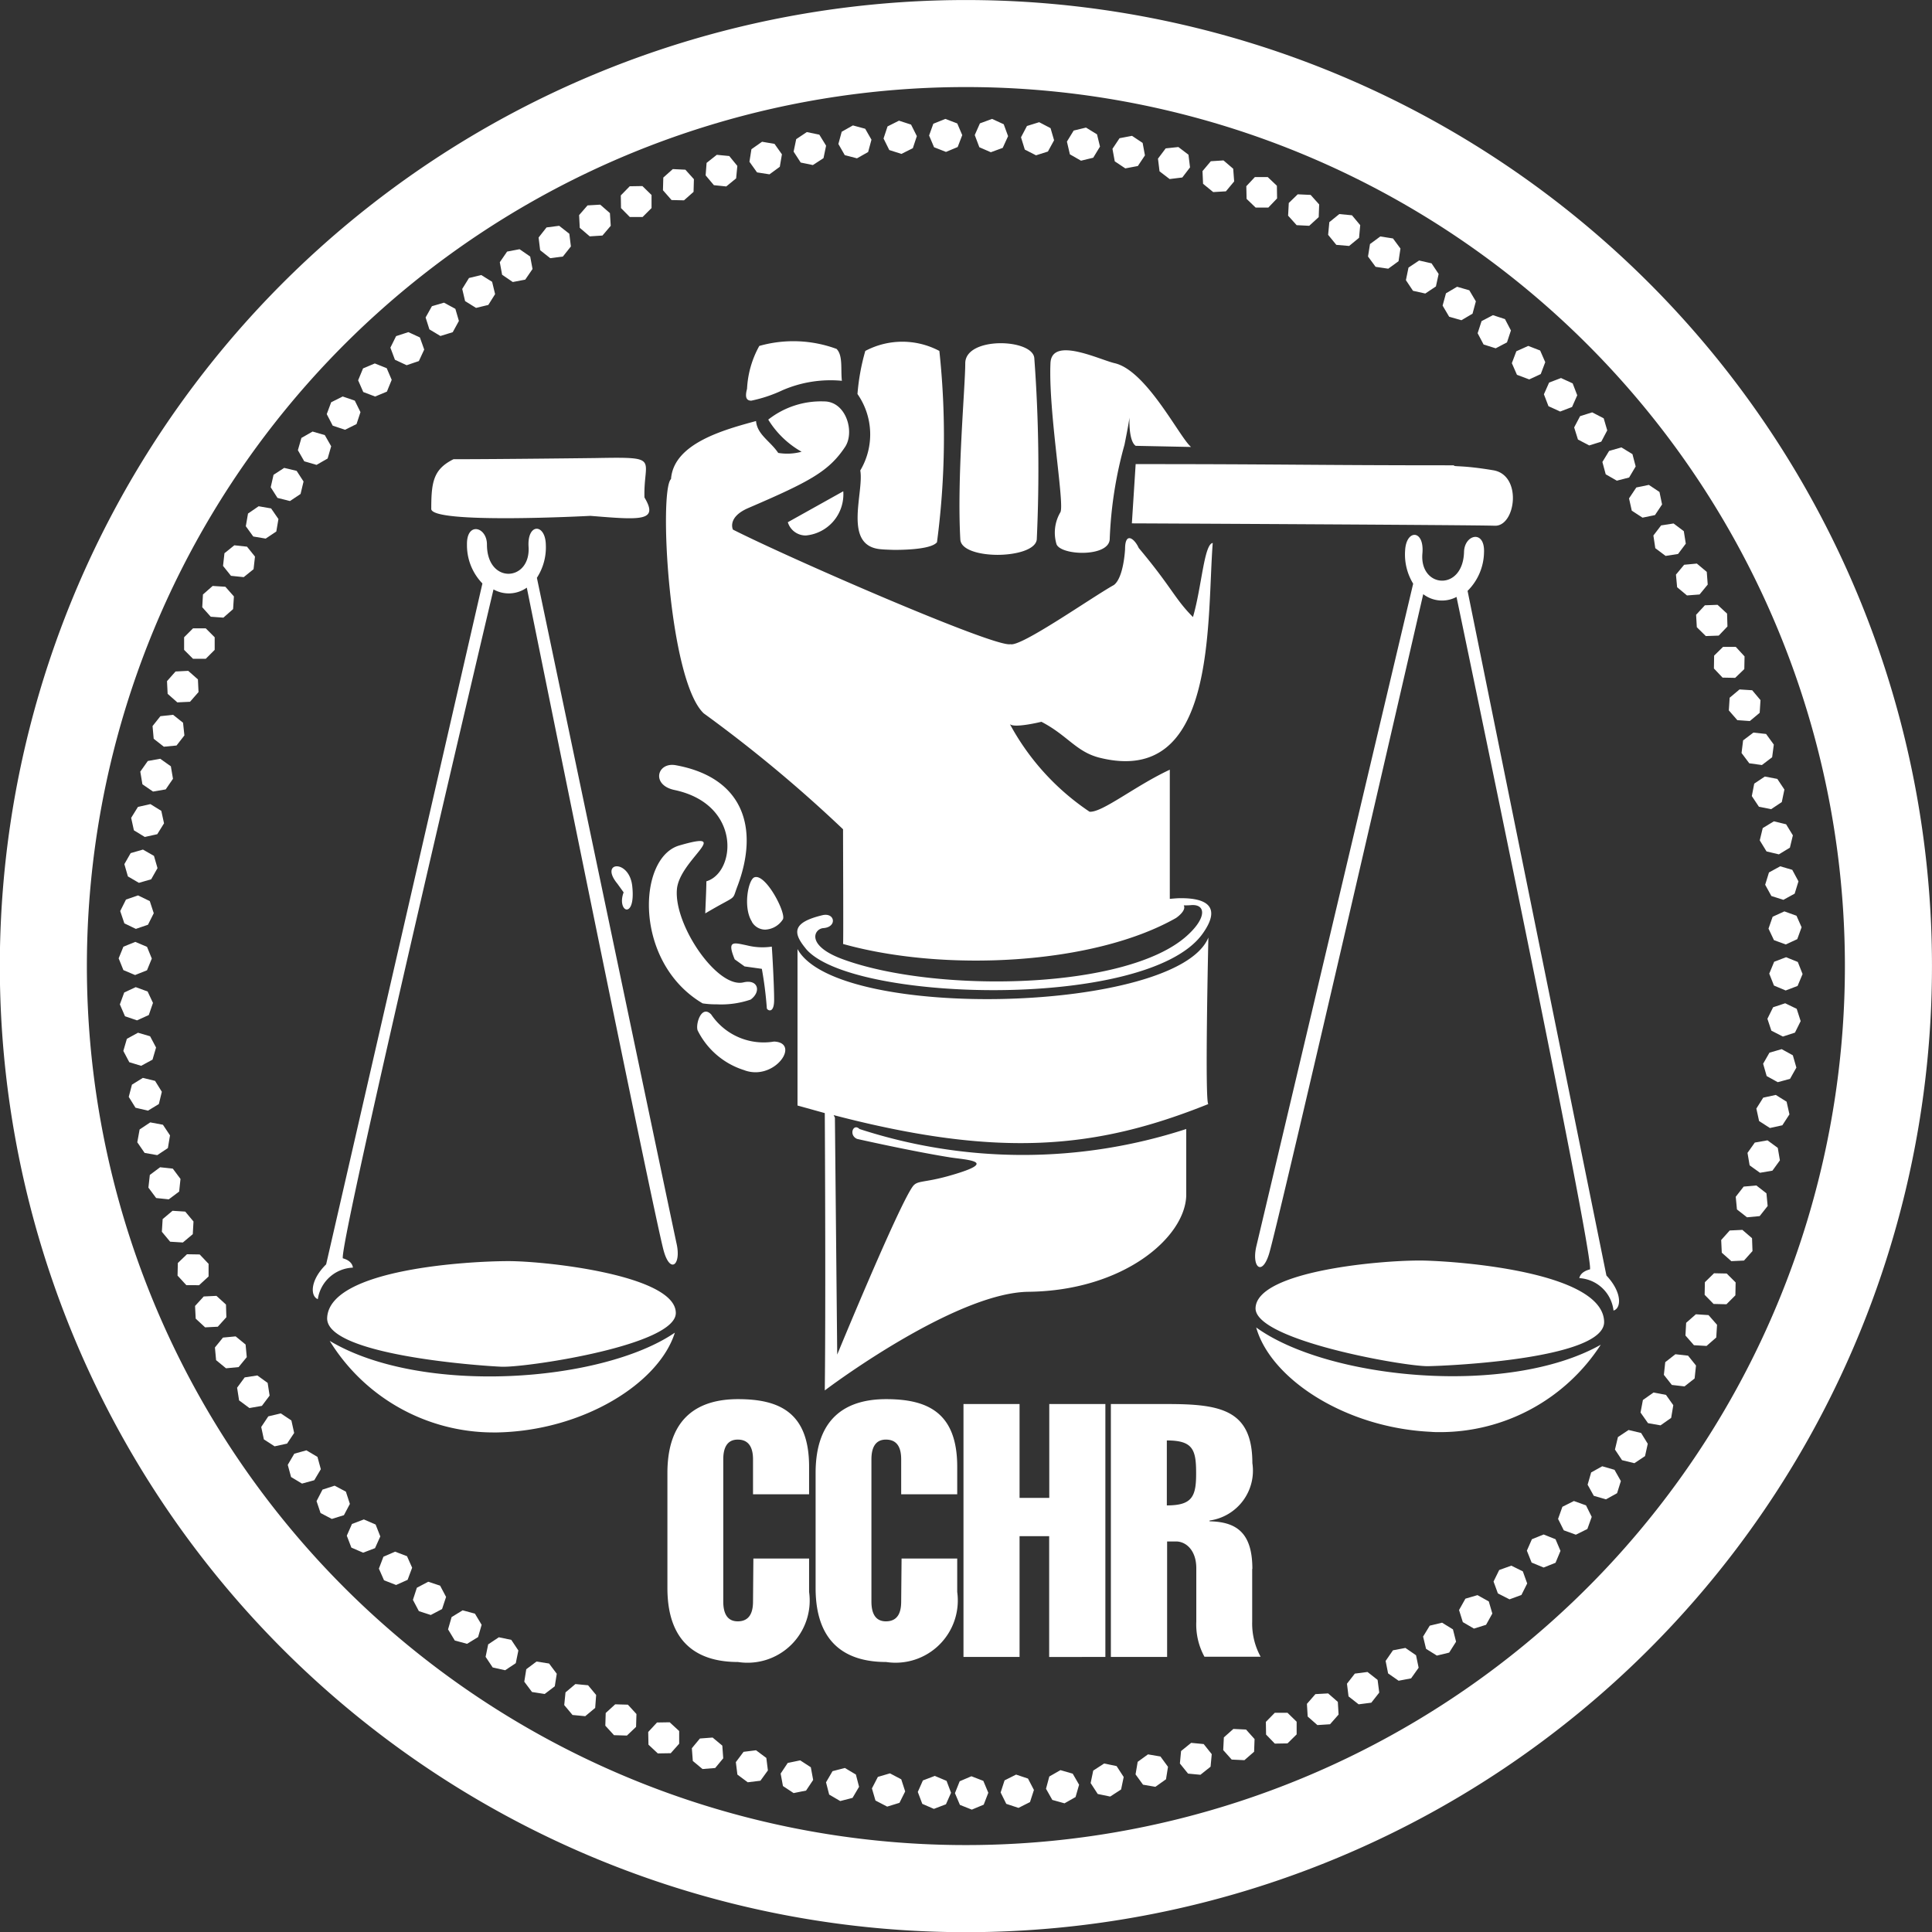
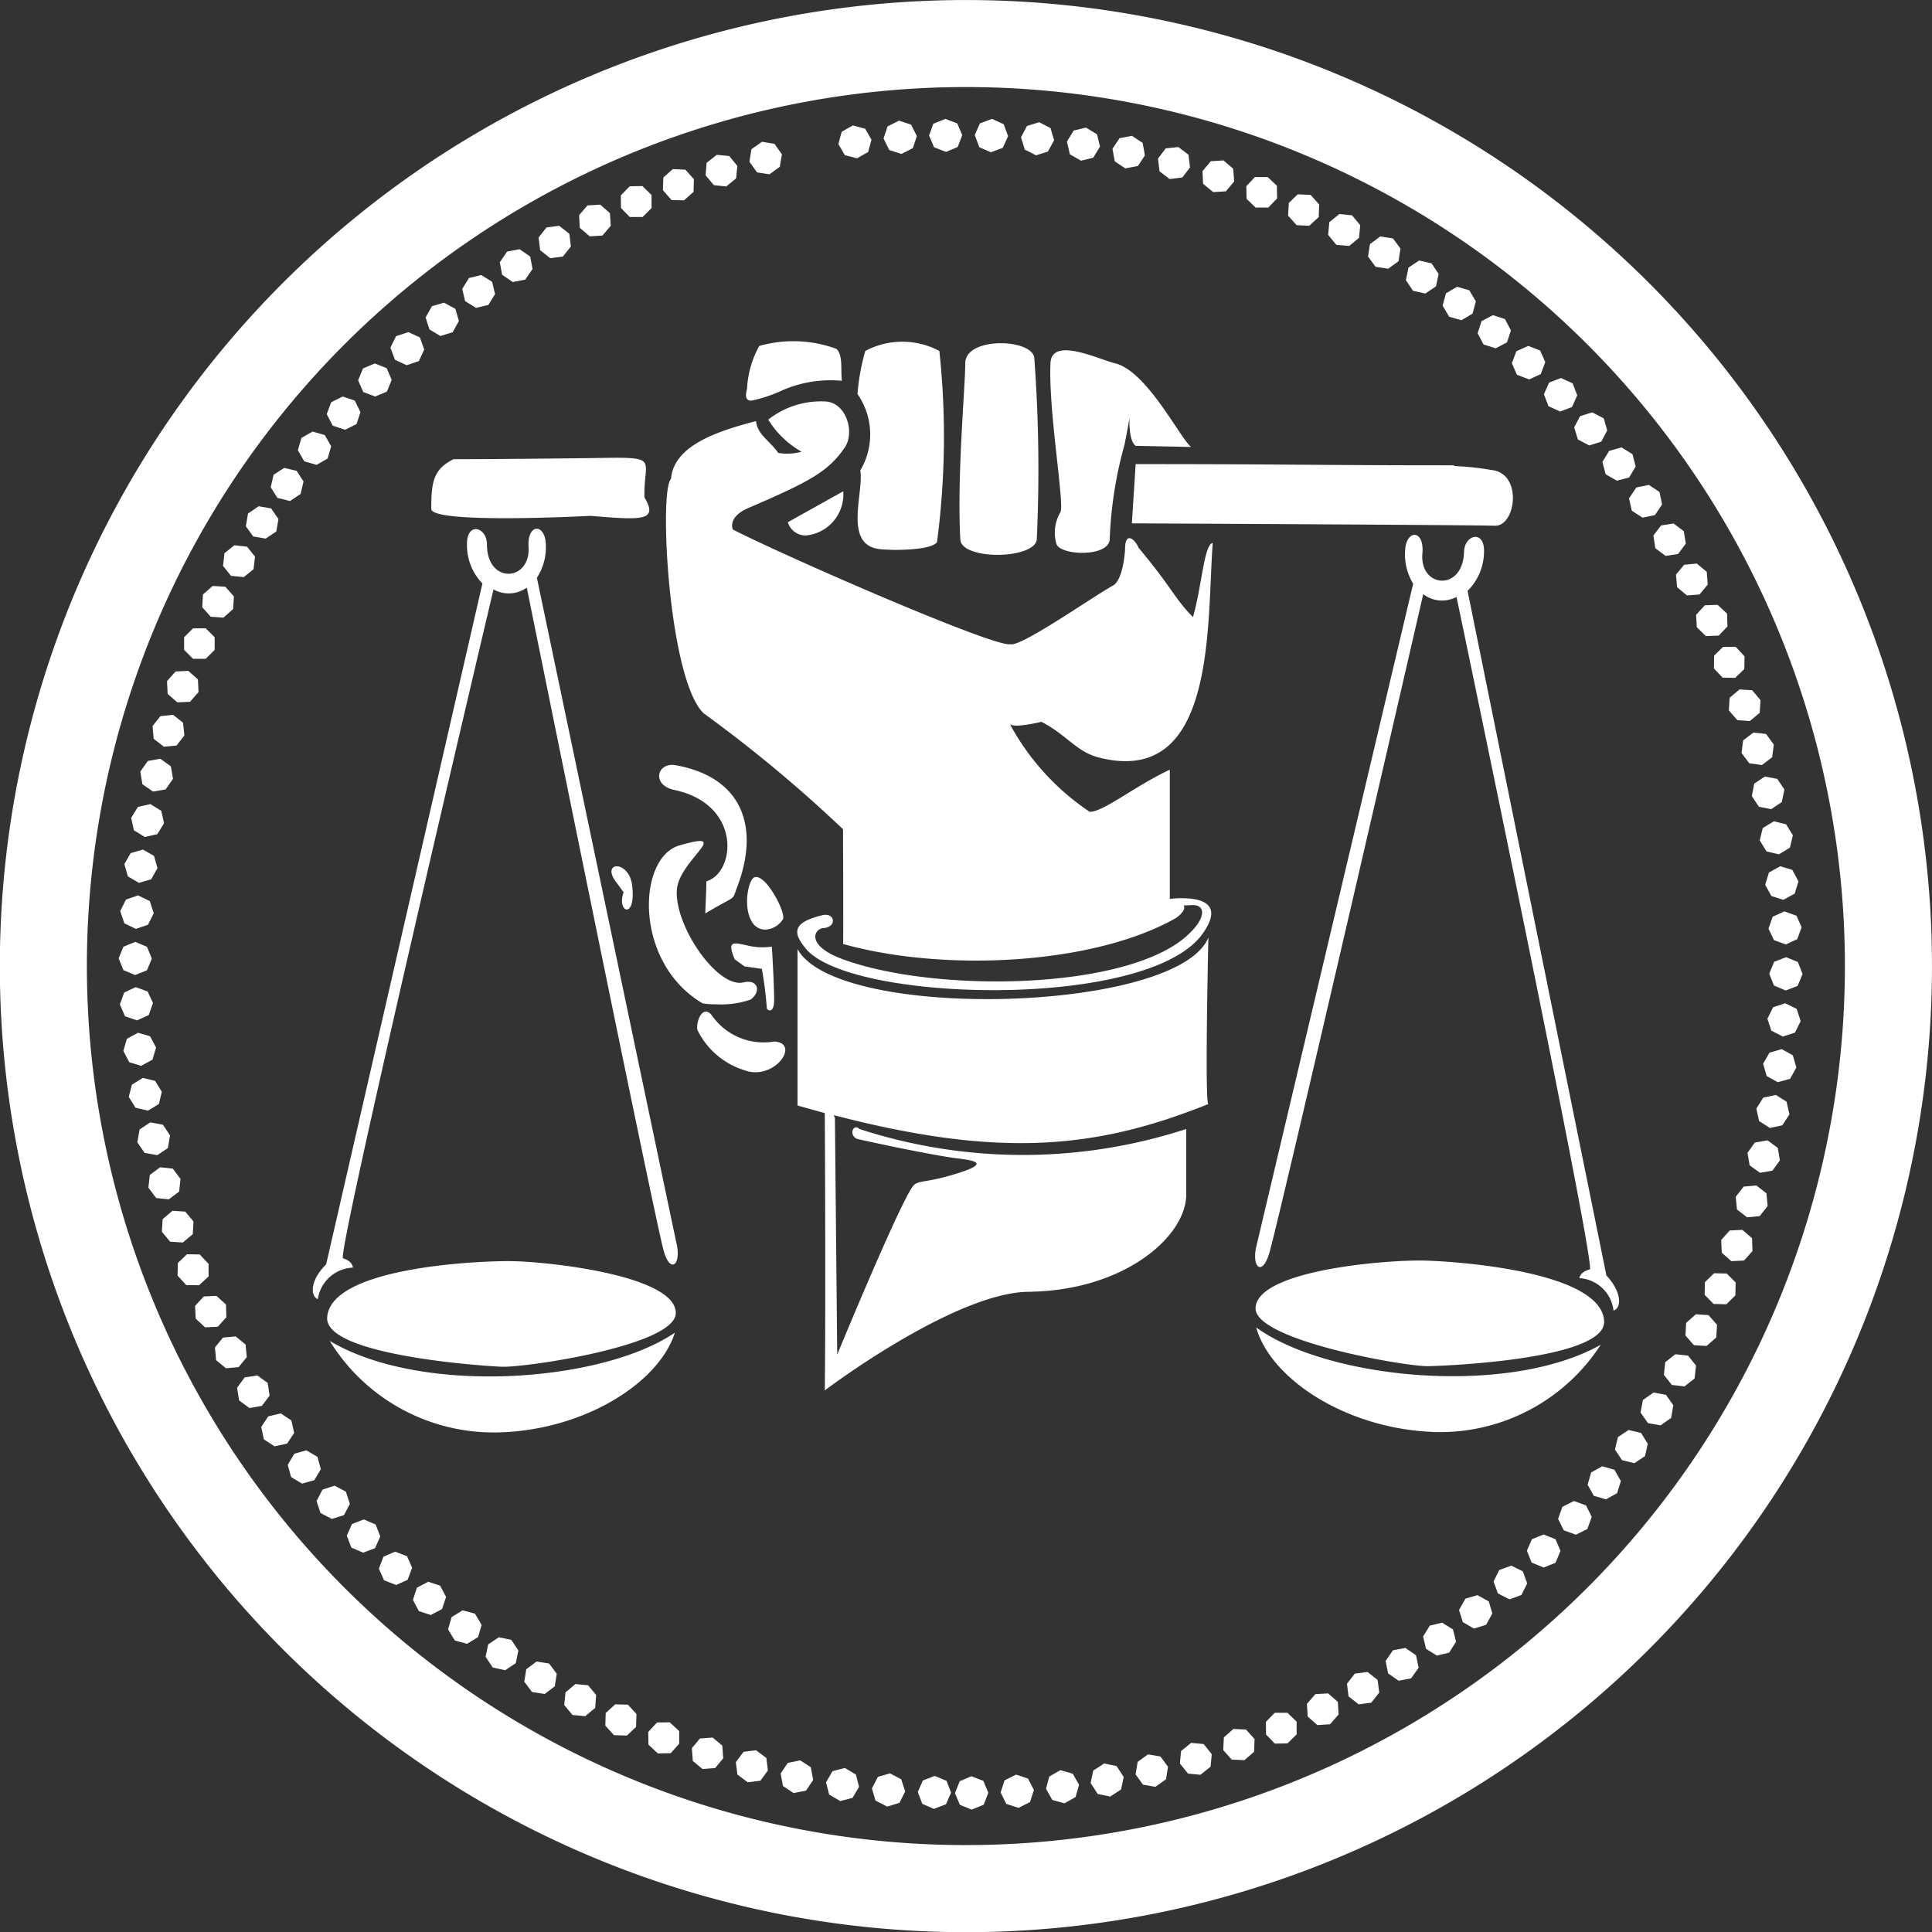
<svg xmlns="http://www.w3.org/2000/svg" width="54.546" height="54.551" viewBox="0 0 54.546 54.551">
  <rect x="0" y="0" width="54.546" height="54.551" fill="#333333" stroke="none" />
  <g id="cchr_logo" data-name="cchr logo" transform="translate(-596.008 -5287.001)">
-     <path id="Path_1874" data-name="Path 1874" d="M4.184,5.333V2.085C4.184.452,5.128,0,6.175,0c1.15,0,2.007.362,2.007,1.907v.779H6.6V1.7c0-.291-.084-.558-.431-.558-.323,0-.409.267-.409.558V5.714c0,.29.084.559.409.559.348,0,.431-.269.431-.559L6.611,4.5H8.182v.943A1.757,1.757,0,0,1,6.175,7.421C5.128,7.421,4.184,6.966,4.184,5.333ZM0,5.333V2.085C0,.452.947,0,1.992,0,3.144,0,4,.362,4,1.907v.779H2.417V1.7c0-.291-.09-.558-.431-.558-.323,0-.409.267-.409.558V5.714c0,.29.084.559.409.559.345,0,.431-.269.431-.559L2.427,4.5H4v.943A1.755,1.755,0,0,1,1.992,7.421C.947,7.421,0,6.966,0,5.333ZM12.52,7.278V.138h1.595c1.506,0,2.4.162,2.4,1.668a1.421,1.421,0,0,1-1.208,1.621v.022c.755.015,1.208.318,1.208,1.343H16.51V6.283a1.944,1.944,0,0,0,.238.989H15.162a1.892,1.892,0,0,1-.23-.989V4.773c0-.5-.286-.755-.572-.755h-.252v3.26ZM14.1,3c.714,0,.832-.246.827-.923,0-.661-.1-.911-.827-.911Zm-3.322,4.28V3.868H9.942v3.41H8.359V.138H9.942V2.788h.839V.138h1.584V7.278Z" transform="translate(614.851 5326.503)" fill="#fff" />
    <path id="Path_1875" data-name="Path 1875" d="M32.238,6.869A24.817,24.817,0,1,0,57.055,31.686,24.817,24.817,0,0,0,32.238,6.869m0,52.093a27.275,27.275,0,1,1,19.287-7.989,27.274,27.274,0,0,1-19.287,7.989" transform="translate(591.04 5282.59)" fill="#fff" />
-     <path id="Path_1876" data-name="Path 1876" d="M23.751,47.6l-.14-.331.134-.336.331-.141.336.13.141.336-.13.336-.336.14Zm-1.062-.029-.127-.336.144-.325.336-.128.332.14.127.336-.144.325-.341.13Zm2.371,0-.159-.321.111-.342.325-.163.336.112.168.322-.111.342-.325.164Zm-3.693-.094-.1-.342.168-.325.341-.1.319.168.111.342-.161.322-.347.107Zm4.993-.017-.178-.315.093-.346.315-.18.346.1.18.312-.1.348-.312.177Zm-6.3-.151-.089-.346.184-.315.348-.09.311.185.09.347-.184.312-.348.09Zm7.582-.017-.2-.308.073-.352.308-.2.352.073.2.308-.073.352-.308.2Zm-8.887-.224-.065-.352.2-.3.352-.073.3.195.066.358-.2.3-.352.071Zm10.166-.038-.211-.291.06-.354.291-.211.352.06.213.291-.056.352-.3.213Zm-11.452-.285-.044-.352.218-.291.352-.044.291.217.044.352-.211.291-.358.044Zm12.723-.028-.23-.285.033-.352.285-.231.354.034.227.285-.033.354-.286.228ZM16.21,46.36,16.183,46l.228-.274.358-.027.274.228.026.358-.227.274-.358.029Zm15.214-.039-.239-.268.018-.358.268-.239.358.017.241.269-.013.358-.274.238ZM14.958,45.9l-.007-.358.248-.268.358-.006.268.247v.358l-.238.268-.365.006Zm17.437-.285-.006-.358L32.641,45H33l.258.252v.358L33,45.864l-.358.006Zm-18.41.017-.245-.268.011-.358.268-.245.358.01.242.264-.011.363-.258.245Zm19.585-.526-.022-.358.24-.275.359-.02.274.239.021.358-.241.274-.357.023Zm-20.756-.044-.234-.28.036-.358.279-.235.358.034.228.274-.027.365-.281.234Zm21.909-.525-.044-.358.222-.285.358-.046.285.224.046.358-.224.285-.358.046ZM11.67,44.413l-.218-.291.056-.352.29-.217.354.056.217.289-.056.354-.285.217Zm24.17-.525-.07-.352.207-.3.352-.067.3.207.073.352-.213.3-.352.067Zm-25.28-.168-.2-.3.073-.352.3-.2.352.073.2.3-.073.358-.3.2Zm26.352-.525-.084-.347.188-.308.348-.084.307.189.088.348-.195.308-.347.084ZM9.49,42.959,9.3,42.645l.1-.347.312-.191.347.094.189.315-.1.346-.312.191Zm28.46-.519-.107-.341.18-.321.341-.1.319.178.1.342-.177.318-.342.107ZM8.476,42.13l-.168-.318.111-.342L8.74,41.3l.336.111.168.318-.113.342-.319.168Zm30.464-.5-.123-.336.16-.325.342-.123.325.161.123.342-.163.325-.336.123ZM7.492,41.259l-.145-.329.128-.336.33-.143.336.128.145.325-.128.342-.325.146Zm32.4-.5-.134-.336L39.9,40.1l.331-.134.336.134.14.329-.14.336-.336.134ZM6.57,40.336,6.441,40l.146-.331.336-.128.332.144.132.336-.149.331-.336.128ZM40.8,39.848l-.161-.322.122-.342.325-.163.342.123.161.325-.123.342-.325.161ZM5.7,39.36l-.113-.336.168-.325.342-.111.318.168.113.347-.168.318-.342.106Zm35.947-.486-.174-.314.1-.346.313-.174.346.1.18.318-.107.342-.314.174Zm-36.779-.53L4.774,38l.185-.315L5.3,37.59l.313.185.095.348-.185.311-.346.095Zm37.577-.476-.2-.3.084-.352.3-.2.354.084.188.305-.077.348-.3.2ZM4.1,37.281l-.075-.35.2-.3.352-.084.3.2.078.353-.2.3-.352.077Zm39.078-.458-.211-.3.067-.354.3-.211.352.067.206.291-.06.358-.3.211ZM3.4,36.18l-.056-.358.214-.291.358-.055.291.211.055.358-.218.29-.352.061Zm40.451-.436-.225-.285.039-.358.286-.224.358.04.224.279-.039.365-.285.224Zm-41.1-.7-.033-.358.227-.279.358-.034.281.23.033.356-.23.281-.356.034Zm41.724-.422-.24-.274.02-.358.274-.241.358.023.24.274-.022.358-.274.239Zm-42.3-.75-.018-.358.245-.268.359-.017.269.245.011.358-.242.268-.358.018Zm42.854-.415-.252-.258.007-.356.258-.252.358.007.252.252-.007.364-.252.252Zm-43.118-.53-.248-.27.008-.356.258-.247.359.006.244.258h.007v.363l-.268.247Zm43.35-.917-.017-.358.241-.269.358-.017.272.235.013.363-.24.268-.358.017ZM1.454,31.7l-.234-.28.022-.358.279-.235.359.023.233.279-.02.358-.28.235Zm44.235-.911-.034-.358.224-.287.358-.032.285.222.034.358-.225.285-.358.034Zm-44.63-.322-.219-.294.04-.358.29-.217.359.039.217.291-.038.356-.293.22Zm44.988-.923-.06-.352.206-.291.358-.063.291.213.06.352-.211.291-.352.06ZM.733,29.193l-.207-.3.066-.362.3-.2.358.067.2.3-.06.358-.3.2Zm45.581-.9-.077-.352.194-.308.355-.077.305.191.08.358-.2.308-.352.077ZM.475,27.917l-.19-.306.09-.345.308-.191.345.084.191.308-.084.346L.828,28Zm46.053-.894-.1-.348.179-.312.345-.1.315.174.1.347-.179.318-.347.094ZM.3,26.632l-.168-.318.1-.342L.546,25.8l.342.1.168.318-.1.342-.321.174Zm46.361-.89-.112-.336.161-.325.341-.113.325.157.112.347-.161.325-.341.111ZM.179,25.335.034,25l.123-.336.325-.151.336.123.151.322L.851,25.3l-.332.151Zm46.555-.867-.133-.336.139-.336.336-.128.331.134.135.341-.141.336-.336.128Zm-46.6-.436L0,23.7l.134-.329.336-.136.331.14.135.331L.8,24.037l-.336.134Zm46.6-.846-.154-.325.117-.336.331-.151.342.123.144.325-.122.336-.325.15ZM.161,22.712l-.117-.347.163-.325.341-.117.331.161.112.342-.163.325-.342.117Zm46.5-.772-.175-.318.107-.347.318-.174.34.1.175.325-.107.347L47,22.048Zm-46.4-.553-.1-.347.178-.311.347-.1.311.178.1.346-.179.315-.346.1Zm46.263-.706-.191-.312.084-.347.315-.191.345.084.191.312-.084.348-.311.189ZM.43,20.085l-.077-.352.191-.308.352-.08.308.191.077.352-.191.307-.352.078Zm45.879-.666-.2-.3.068-.352.3-.2.352.067.2.3-.074.354-.3.2ZM.671,18.786l-.06-.358.212-.3.351-.063.3.213.06.352-.206.3-.358.061Zm45.366-.593-.218-.291.044-.356.291-.22.358.039.218.3-.047.357-.289.22ZM.989,17.5l-.032-.358.222-.279.358-.039.281.224.038.358-.222.285-.358.034ZM45.7,16.975,45.46,16.7l.023-.358.279-.234.358.023.234.279-.023.358L46.053,17ZM1.383,16.232l-.018-.358.241-.273.358-.018.274.241.017.358-.24.274-.359.017Zm43.9-.458-.244-.258.006-.363.252-.247h.359l.248.269-.007.358-.258.248ZM2.1,15.243l-.252-.252v-.356l.252-.252h.359l.252.252v.356l-.252.252Zm42.456-.892L44.536,14l.248-.268.358-.013.268.248.011.363-.246.258-.365.013ZM2.6,14.055l-.24-.268.02-.36.274-.241.359.023.241.273-.023.358-.274.241ZM44,13.222l-.033-.356.231-.278.359-.034.28.235.027.358-.23.28-.356.027ZM3.171,12.9l-.224-.28.04-.358.279-.224.358.039.225.28-.04.356-.278.224Zm40.213-.78-.054-.358.218-.285.352-.055.289.218.056.352-.218.291-.352.055ZM3.8,11.79,3.59,11.5l.062-.358.3-.206.352.061.207.3-.06.352-.3.2Zm38.92-.729-.078-.347.206-.308.354-.073.3.2.073.352-.2.3-.352.073ZM4.484,10.7l-.191-.3.08-.352.3-.195.352.084.195.3-.084.352-.3.2Zm37.5-.666-.094-.348.19-.312.347-.1.312.191.091.347-.185.312-.347.09ZM5.24,9.667l-.18-.314.1-.346.315-.18.345.1L6,9.242l-.1.346-.313.18ZM41.2,9.052l-.107-.342.168-.318.341-.107.325.168.1.341-.168.318-.341.107ZM6.043,8.66l-.168-.325L6,8l.325-.163.342.117.16.325-.111.337-.325.161Zm34.325-.549-.129-.336.147-.331.336-.128.329.151.129.336-.146.33-.336.129Zm-33.462-.4L6.761,7.38,6.9,7.044l.332-.14.336.134.141.329L7.573,7.7l-.332.138Zm32.572-.486-.144-.329.127-.336.336-.151.336.13.144.329-.127.336-.325.151ZM7.8,6.8l-.128-.342.161-.325L8.18,6.02l.325.15.122.342-.151.325-.345.117Zm30.736-.431-.168-.318.111-.342.321-.168.34.111.168.321-.111.336-.319.168ZM8.773,5.942l-.107-.336.178-.318.341-.1.321.174.1.342-.174.318-.348.107Zm28.791-.357-.185-.314.095-.347.314-.185.345.1.185.312-.094.348-.314.185ZM9.781,5.144,9.7,4.8l.191-.308.346-.084.307.191.084.348-.191.305-.347.084Zm26.762-.291-.2-.3.073-.355.3-.2.351.08.2.3-.077.352-.3.2ZM10.826,4.4l-.065-.354.206-.3.352-.067.3.207.066.352-.206.3-.352.067Zm24.661-.224-.214-.291.056-.352.291-.214.358.056.211.285-.054.358-.291.211ZM11.9,3.707l-.044-.358.224-.285.357-.046.287.225.044.358-.226.285-.358.046Zm22.478-.151-.231-.283.034-.358.281-.228.358.034L35.053,3l-.033.357-.28.23Zm-21.36-.481L13,2.716l.238-.274.358-.021.274.239.023.358-.234.275-.359.023ZM33.258,3l-.241-.268.019-.358.252-.245.365.017.241.269-.013.358-.268.245ZM14.183,2.518l-.006-.358.252-.258.358-.006.258.252,0,.369-.252.252h-.362Zm17.662-.26L31.837,1.9l.242-.258.363,0,.258.245.006.358-.247.258H32.1ZM15.61,2.291l-.243-.277.01-.358.268-.239L16,1.434l.241.268-.01.358-.27.239Zm15.006-.459L30.6,1.474l.235-.279.358-.023.274.235.027.358-.233.28-.359.021Zm-13.811.039-.233-.277.027-.352.288-.228.352.034.228.279-.034.352-.279.228ZM29.387,1.48l-.044-.358.218-.29.358-.038.285.217.044.358-.218.285-.358.044Zm-11.364.03-.214-.3.056-.354.3-.211.352.06L18.726,1l-.06.352-.291.213Zm10.1-.312L28.058.845l.2-.3.352-.067.3.2.065.352-.2.3-.354.067Zm-8.867.034-.2-.308.073-.352.3-.2.353.073.191.311-.073.352-.3.195ZM26.856,1,26.772.641l.191-.312.348-.084.311.191.084.346-.191.314-.345.084ZM20.5,1.023,20.32.708l.094-.346.316-.178.347.094.177.309L21.16.935l-.315.178ZM25.583.866,25.476.519,25.644.2l.345-.107.321.168.1.342-.174.318-.336.107ZM21.757.879,21.595.553l.113-.341L22.031.05l.341.111.163.325-.113.341L22.1.988ZM24.3.8,24.17.456l.146-.33L24.659,0l.329.151.123.336-.151.331-.336.123ZM23.021.8l-.14-.331L23,.137,23.34,0l.336.128.141.33-.129.336-.33.138Z" transform="translate(599.358 5290.358)" fill="#fff" />
+     <path id="Path_1876" data-name="Path 1876" d="M23.751,47.6l-.14-.331.134-.336.331-.141.336.13.141.336-.13.336-.336.14Zm-1.062-.029-.127-.336.144-.325.336-.128.332.14.127.336-.144.325-.341.13Zm2.371,0-.159-.321.111-.342.325-.163.336.112.168.322-.111.342-.325.164Zm-3.693-.094-.1-.342.168-.325.341-.1.319.168.111.342-.161.322-.347.107Zm4.993-.017-.178-.315.093-.346.315-.18.346.1.18.312-.1.348-.312.177Zm-6.3-.151-.089-.346.184-.315.348-.09.311.185.09.347-.184.312-.348.09Zm7.582-.017-.2-.308.073-.352.308-.2.352.073.2.308-.073.352-.308.2Zm-8.887-.224-.065-.352.2-.3.352-.073.3.195.066.358-.2.3-.352.071Zm10.166-.038-.211-.291.06-.354.291-.211.352.06.213.291-.056.352-.3.213Zm-11.452-.285-.044-.352.218-.291.352-.044.291.217.044.352-.211.291-.358.044Zm12.723-.028-.23-.285.033-.352.285-.231.354.034.227.285-.033.354-.286.228ZM16.21,46.36,16.183,46l.228-.274.358-.027.274.228.026.358-.227.274-.358.029Zm15.214-.039-.239-.268.018-.358.268-.239.358.017.241.269-.013.358-.274.238ZM14.958,45.9l-.007-.358.248-.268.358-.006.268.247v.358l-.238.268-.365.006Zm17.437-.285-.006-.358L32.641,45H33l.258.252v.358L33,45.864l-.358.006Zm-18.41.017-.245-.268.011-.358.268-.245.358.01.242.264-.011.363-.258.245Zm19.585-.526-.022-.358.24-.275.359-.02.274.239.021.358-.241.274-.357.023Zm-20.756-.044-.234-.28.036-.358.279-.235.358.034.228.274-.027.365-.281.234Zm21.909-.525-.044-.358.222-.285.358-.046.285.224.046.358-.224.285-.358.046ZM11.67,44.413l-.218-.291.056-.352.29-.217.354.056.217.289-.056.354-.285.217Zm24.17-.525-.07-.352.207-.3.352-.067.3.207.073.352-.213.3-.352.067Zm-25.28-.168-.2-.3.073-.352.3-.2.352.073.2.3-.073.358-.3.2Zm26.352-.525-.084-.347.188-.308.348-.084.307.189.088.348-.195.308-.347.084ZM9.49,42.959,9.3,42.645l.1-.347.312-.191.347.094.189.315-.1.346-.312.191Zm28.46-.519-.107-.341.18-.321.341-.1.319.178.1.342-.177.318-.342.107ZM8.476,42.13l-.168-.318.111-.342L8.74,41.3l.336.111.168.318-.113.342-.319.168Zm30.464-.5-.123-.336.16-.325.342-.123.325.161.123.342-.163.325-.336.123ZM7.492,41.259l-.145-.329.128-.336.33-.143.336.128.145.325-.128.342-.325.146Zm32.4-.5-.134-.336L39.9,40.1l.331-.134.336.134.14.329-.14.336-.336.134ZM6.57,40.336,6.441,40l.146-.331.336-.128.332.144.132.336-.149.331-.336.128ZM40.8,39.848l-.161-.322.122-.342.325-.163.342.123.161.325-.123.342-.325.161ZM5.7,39.36l-.113-.336.168-.325.342-.111.318.168.113.347-.168.318-.342.106Zm35.947-.486-.174-.314.1-.346.313-.174.346.1.18.318-.107.342-.314.174Zm-36.779-.53L4.774,38l.185-.315L5.3,37.59l.313.185.095.348-.185.311-.346.095Zm37.577-.476-.2-.3.084-.352.3-.2.354.084.188.305-.077.348-.3.2ZM4.1,37.281l-.075-.35.2-.3.352-.084.3.2.078.353-.2.3-.352.077Zm39.078-.458-.211-.3.067-.354.3-.211.352.067.206.291-.06.358-.3.211ZM3.4,36.18l-.056-.358.214-.291.358-.055.291.211.055.358-.218.29-.352.061Zm40.451-.436-.225-.285.039-.358.286-.224.358.04.224.279-.039.365-.285.224Zm-41.1-.7-.033-.358.227-.279.358-.034.281.23.033.356-.23.281-.356.034Zm41.724-.422-.24-.274.02-.358.274-.241.358.023.24.274-.022.358-.274.239Zm-42.3-.75-.018-.358.245-.268.359-.017.269.245.011.358-.242.268-.358.018Zm42.854-.415-.252-.258.007-.356.258-.252.358.007.252.252-.007.364-.252.252Zm-43.118-.53-.248-.27.008-.356.258-.247.359.006.244.258h.007v.363l-.268.247Zm43.35-.917-.017-.358.241-.269.358-.017.272.235.013.363-.24.268-.358.017ZM1.454,31.7l-.234-.28.022-.358.279-.235.359.023.233.279-.02.358-.28.235Zm44.235-.911-.034-.358.224-.287.358-.032.285.222.034.358-.225.285-.358.034Zm-44.63-.322-.219-.294.04-.358.29-.217.359.039.217.291-.038.356-.293.22Zm44.988-.923-.06-.352.206-.291.358-.063.291.213.06.352-.211.291-.352.06ZM.733,29.193l-.207-.3.066-.362.3-.2.358.067.2.3-.06.358-.3.2Zm45.581-.9-.077-.352.194-.308.355-.077.305.191.08.358-.2.308-.352.077ZM.475,27.917l-.19-.306.09-.345.308-.191.345.084.191.308-.084.346L.828,28Zm46.053-.894-.1-.348.179-.312.345-.1.315.174.1.347-.179.318-.347.094ZM.3,26.632l-.168-.318.1-.342L.546,25.8l.342.1.168.318-.1.342-.321.174Zm46.361-.89-.112-.336.161-.325.341-.113.325.157.112.347-.161.325-.341.111ZM.179,25.335.034,25l.123-.336.325-.151.336.123.151.322L.851,25.3l-.332.151Zm46.555-.867-.133-.336.139-.336.336-.128.331.134.135.341-.141.336-.336.128Zm-46.6-.436L0,23.7l.134-.329.336-.136.331.14.135.331L.8,24.037l-.336.134Zm46.6-.846-.154-.325.117-.336.331-.151.342.123.144.325-.122.336-.325.15ZM.161,22.712l-.117-.347.163-.325.341-.117.331.161.112.342-.163.325-.342.117Zm46.5-.772-.175-.318.107-.347.318-.174.34.1.175.325-.107.347L47,22.048Zm-46.4-.553-.1-.347.178-.311.347-.1.311.178.1.346-.179.315-.346.1Zm46.263-.706-.191-.312.084-.347.315-.191.345.084.191.312-.084.348-.311.189ZM.43,20.085l-.077-.352.191-.308.352-.08.308.191.077.352-.191.307-.352.078Zm45.879-.666-.2-.3.068-.352.3-.2.352.067.2.3-.074.354-.3.2ZM.671,18.786l-.06-.358.212-.3.351-.063.3.213.06.352-.206.3-.358.061Zm45.366-.593-.218-.291.044-.356.291-.22.358.039.218.3-.047.357-.289.22ZM.989,17.5l-.032-.358.222-.279.358-.039.281.224.038.358-.222.285-.358.034ZM45.7,16.975,45.46,16.7l.023-.358.279-.234.358.023.234.279-.023.358L46.053,17ZM1.383,16.232l-.018-.358.241-.273.358-.018.274.241.017.358-.24.274-.359.017Zm43.9-.458-.244-.258.006-.363.252-.247h.359l.248.269-.007.358-.258.248ZM2.1,15.243l-.252-.252v-.356l.252-.252h.359l.252.252v.356l-.252.252Zm42.456-.892L44.536,14l.248-.268.358-.013.268.248.011.363-.246.258-.365.013ZM2.6,14.055l-.24-.268.02-.36.274-.241.359.023.241.273-.023.358-.274.241ZM44,13.222l-.033-.356.231-.278.359-.034.28.235.027.358-.23.28-.356.027ZM3.171,12.9l-.224-.28.04-.358.279-.224.358.039.225.28-.04.356-.278.224Zm40.213-.78-.054-.358.218-.285.352-.055.289.218.056.352-.218.291-.352.055ZM3.8,11.79,3.59,11.5l.062-.358.3-.206.352.061.207.3-.06.352-.3.2Zm38.92-.729-.078-.347.206-.308.354-.073.3.2.073.352-.2.3-.352.073ZM4.484,10.7l-.191-.3.08-.352.3-.195.352.084.195.3-.084.352-.3.2Zm37.5-.666-.094-.348.19-.312.347-.1.312.191.091.347-.185.312-.347.09ZM5.24,9.667l-.18-.314.1-.346.315-.18.345.1L6,9.242l-.1.346-.313.18ZM41.2,9.052l-.107-.342.168-.318.341-.107.325.168.1.341-.168.318-.341.107ZM6.043,8.66l-.168-.325L6,8l.325-.163.342.117.16.325-.111.337-.325.161Zm34.325-.549-.129-.336.147-.331.336-.128.329.151.129.336-.146.33-.336.129Zm-33.462-.4L6.761,7.38,6.9,7.044l.332-.14.336.134.141.329L7.573,7.7l-.332.138Zm32.572-.486-.144-.329.127-.336.336-.151.336.13.144.329-.127.336-.325.151ZM7.8,6.8l-.128-.342.161-.325L8.18,6.02l.325.15.122.342-.151.325-.345.117Zm30.736-.431-.168-.318.111-.342.321-.168.34.111.168.321-.111.336-.319.168ZM8.773,5.942l-.107-.336.178-.318.341-.1.321.174.1.342-.174.318-.348.107Zm28.791-.357-.185-.314.095-.347.314-.185.345.1.185.312-.094.348-.314.185ZM9.781,5.144,9.7,4.8l.191-.308.346-.084.307.191.084.348-.191.305-.347.084Zm26.762-.291-.2-.3.073-.355.3-.2.351.08.2.3-.077.352-.3.2ZM10.826,4.4l-.065-.354.206-.3.352-.067.3.207.066.352-.206.3-.352.067Zm24.661-.224-.214-.291.056-.352.291-.214.358.056.211.285-.054.358-.291.211ZM11.9,3.707l-.044-.358.224-.285.357-.046.287.225.044.358-.226.285-.358.046Zm22.478-.151-.231-.283.034-.358.281-.228.358.034L35.053,3l-.033.357-.28.23Zm-21.36-.481L13,2.716l.238-.274.358-.021.274.239.023.358-.234.275-.359.023ZM33.258,3l-.241-.268.019-.358.252-.245.365.017.241.269-.013.358-.268.245ZM14.183,2.518l-.006-.358.252-.258.358-.006.258.252,0,.369-.252.252h-.362Zm17.662-.26L31.837,1.9l.242-.258.363,0,.258.245.006.358-.247.258H32.1ZM15.61,2.291l-.243-.277.01-.358.268-.239L16,1.434l.241.268-.01.358-.27.239Zm15.006-.459L30.6,1.474l.235-.279.358-.023.274.235.027.358-.233.28-.359.021Zm-13.811.039-.233-.277.027-.352.288-.228.352.034.228.279-.034.352-.279.228ZM29.387,1.48l-.044-.358.218-.29.358-.038.285.217.044.358-.218.285-.358.044Zm-11.364.03-.214-.3.056-.354.3-.211.352.06L18.726,1l-.06.352-.291.213Zm10.1-.312L28.058.845l.2-.3.352-.067.3.2.065.352-.2.3-.354.067ZZM26.856,1,26.772.641l.191-.312.348-.084.311.191.084.346-.191.314-.345.084ZM20.5,1.023,20.32.708l.094-.346.316-.178.347.094.177.309L21.16.935l-.315.178ZM25.583.866,25.476.519,25.644.2l.345-.107.321.168.1.342-.174.318-.336.107ZM21.757.879,21.595.553l.113-.341L22.031.05l.341.111.163.325-.113.341L22.1.988ZM24.3.8,24.17.456l.146-.33L24.659,0l.329.151.123.336-.151.331-.336.123ZM23.021.8l-.14-.331L23,.137,23.34,0l.336.128.141.33-.129.336-.33.138Z" transform="translate(599.358 5290.358)" fill="#fff" />
    <path id="Path_1877" data-name="Path 1877" d="M.483,28.226c2.584,1.544,7.677,1.175,9.74-.234-.447,1.427-2.587,2.769-5.016,2.817H5.1a5.43,5.43,0,0,1-4.62-2.583Zm31.091,2.566c-2.427-.112-4.532-1.5-4.938-2.947,2.024,1.465,7.107,1.962,9.728.488A5.406,5.406,0,0,1,31.818,30.8c-.081,0-.163,0-.245-.008Zm-17.121-9-.767-.213V17.161c1.118,2.053,10.726,1.807,11.6-.324,0,0-.107,4.7,0,4.7-3.155,1.268-5.888,1.537-10.579.313.013.027.023.05.035.073l.065,6.688s1.707-4.144,2.126-4.738c.133-.191.3-.1,1.047-.313,1.464-.415.446-.446,0-.519-1.08-.173-2.612-.519-2.612-.519-.246-.107-.106-.453.067-.28a14.89,14.89,0,0,0,9.226,0v1.88c-.034,1.186-1.778,2.686-4.456,2.716-1.886.023-5.051,2.259-5.749,2.785.027-2.246.007-6.724,0-7.825ZM5.338,28.954c-.65-.027-4.994-.336-4.931-1.387.076-1.385,4.047-1.595,5.119-1.595s4.724.4,4.724,1.465c0,.9-4.069,1.517-4.86,1.517ZM26.618,27.3c.029-1.072,3.693-1.369,4.764-1.343s5.035.336,5.077,1.722c.035,1.046-4.318,1.247-4.972,1.259h-.016c-.7,0-4.875-.738-4.853-1.639Zm9.142-.843s.006-.178.3-.252c.115-.415-3.768-18.985-3.768-18.985a.872.872,0,0,1-.94-.078S27.275,24.865,27,25.765c-.2.648-.5.379-.358-.219.1-.414,4.426-18.7,4.426-18.7a1.581,1.581,0,0,1-.227-.943c.033-.6.546-.587.488.084-.091.985,1.145,1.091,1.175-.039.012-.493.593-.637.564.018a1.569,1.569,0,0,1-.464,1.083l3.92,19.33c.453.482.42.928.2.989a1.033,1.033,0,0,0-.97-.916ZM.378,26.063,4.79,6.84a1.549,1.549,0,0,1-.436-1.1c-.011-.654.564-.5.564,0,0,1.13,1.235,1.051,1.175.067-.044-.671.47-.671.487-.067a1.579,1.579,0,0,1-.252.94s3.852,18.39,3.944,18.8c.135.6-.178.861-.362.207-.258-.9-3.867-18.729-3.867-18.729a.88.88,0,0,1-.94.05S.739,25.479.849,25.893c.284.076.284.263.284.263a1.043,1.043,0,0,0-.99.89C-.064,26.967-.091,26.527.378,26.063Zm11.776-5.491a2.2,2.2,0,0,1-1.287-1.112c-.066-.173.106-.739.382-.452a1.783,1.783,0,0,0,1.776.765c.665.03.18.867-.527.867a.917.917,0,0,1-.343-.069Zm.666-1.737a10.513,10.513,0,0,0-.141-1.115l-.487-.068-.279-.2c-.228-.548-.029-.472.347-.394a1.8,1.8,0,0,0,.7.035c.012.14.066,1.08.066,1.5,0,.238-.064.3-.121.3a.1.1,0,0,1-.083-.05Zm-1.813-.14c-1.953-1.153-1.846-4.112-.66-4.457,1.565-.458-.012.414-.067,1.252-.073,1.013,1.145,2.785,1.877,2.613.42-.1.51.263.206.485a2.567,2.567,0,0,1-.962.134,2.386,2.386,0,0,1-.4-.028Zm2.911-1.549c-.363-.441-.391-.733.471-.94.358-.084.42.336.029.364-.269.018-.514.5.576.89,2.61.944,7.99.865,9.69-.677.566-.509.531-.9.107-.861-.067.006-.133.006-.2.006.084.155-.219.357-.219.357-2.332,1.325-6.546,1.532-9.4.733.013.006,0-2.561,0-3.238a38.8,38.8,0,0,0-3.934-3.273c-.99-.94-1.271-6.3-.923-6.616.073-1.007,1.5-1.392,2.4-1.637.034.385.4.564.626.9a1.54,1.54,0,0,0,.66-.033,2.607,2.607,0,0,1-.941-.907A2.408,2.408,0,0,1,14.435,1.7c.626,0,.874.867.593,1.287-.458.686-.986.973-2.729,1.722-.61.263-.436.61-.436.61,1.595.809,7.413,3.343,7.833,3.235.292.09,2.3-1.325,2.923-1.671.279-.212.315-1.013.315-1.013,0-.52.278-.28.385-.033.939,1.119,1.013,1.431,1.532,1.951.246-.839.312-2.059.558-2.091-.173,2.266.123,6.893-3.2,6.061-.659-.168-.9-.631-1.637-1.013,0,0-.879.218-.907.034a6.944,6.944,0,0,0,2.266,2.505c.353.033,1.291-.733,2.266-1.186v3.647c.061-.006.132-.012.227-.018.812-.023,1.246.234.7,1-.791,1.114-3.394,1.595-5.907,1.595-2.383,0-4.687-.43-5.3-1.175ZM12.4,16.39c-.258-.4-.107-1.185.067-1.253.318-.123.906,1.011.806,1.186a.622.622,0,0,1-.5.29.436.436,0,0,1-.377-.223Zm-1.287-1.141c.834-.246,1-2.175-.9-2.578-.666-.14-.493-.794.034-.7,1.912.347,2.365,1.774,1.743,3.418-.172.446.033.207-.907.765C11.078,16.154,11.113,15.494,11.113,15.249Zm-2.336.312L8.6,15.316c-.519-.631.336-.7.42.067.052.477-.055.662-.155.662S8.671,15.844,8.777,15.561ZM18.283,5.6c-.1-1.743.139-4.31.139-4.975,0-.767,1.919-.7,1.95-.14A42.808,42.808,0,0,1,20.441,5.6c-.034.285-.58.432-1.115.432C18.807,6.029,18.3,5.889,18.283,5.6ZM21,5.737a1.134,1.134,0,0,1,.107-.906c.128-.213-.341-2.847-.279-4.21.032-.767,1.381-.1,1.812,0,.906.207,1.846,2.12,2.158,2.365l-1.564-.032c-.209-.14-.175-.8-.175-.8-.034.245-.134.731-.14.765A11.489,11.489,0,0,0,22.5,5.6c-.022.264-.4.375-.775.375-.33,0-.656-.088-.723-.235Zm-4.942.138c-1.112-.073-.488-1.6-.6-2.225a1.991,1.991,0,0,0-.079-2.159A6.126,6.126,0,0,1,15.6.275a2.23,2.23,0,0,1,2.091,0,22.734,22.734,0,0,1-.067,5.4c-.143.183-.786.217-1.207.217C16.242,5.887,16.105,5.881,16.056,5.875Zm-2.644-.765,1.564-.873a1.167,1.167,0,0,1-1.054,1.248.525.525,0,0,1-.511-.373Zm19.951.1c-.461-.021-10-.067-10.239-.067l.107-1.673c4.26,0,5,.034,8.984.034,0,.05.207-.012,1.113.14.822.138.633,1.566.056,1.566ZM7.837,4.931s-4.557.245-4.491-.207c0-.765.068-1.113.628-1.392,1.317,0,4-.033,4-.033,1.878-.034,1.358,0,1.391,1.113.279.462.125.587-.42.587C8.675,5,8.3,4.968,7.837,4.931Zm4.424-3.584A2.77,2.77,0,0,1,12.607.134a3.525,3.525,0,0,1,2.182.084c.185.19.112.576.15.9a3.409,3.409,0,0,0-1.678.267,3.934,3.934,0,0,1-.88.294c-.133,0-.185-.089-.121-.33Z" transform="translate(604.838 5296.634)" fill="#fff" />
  </g>
</svg>